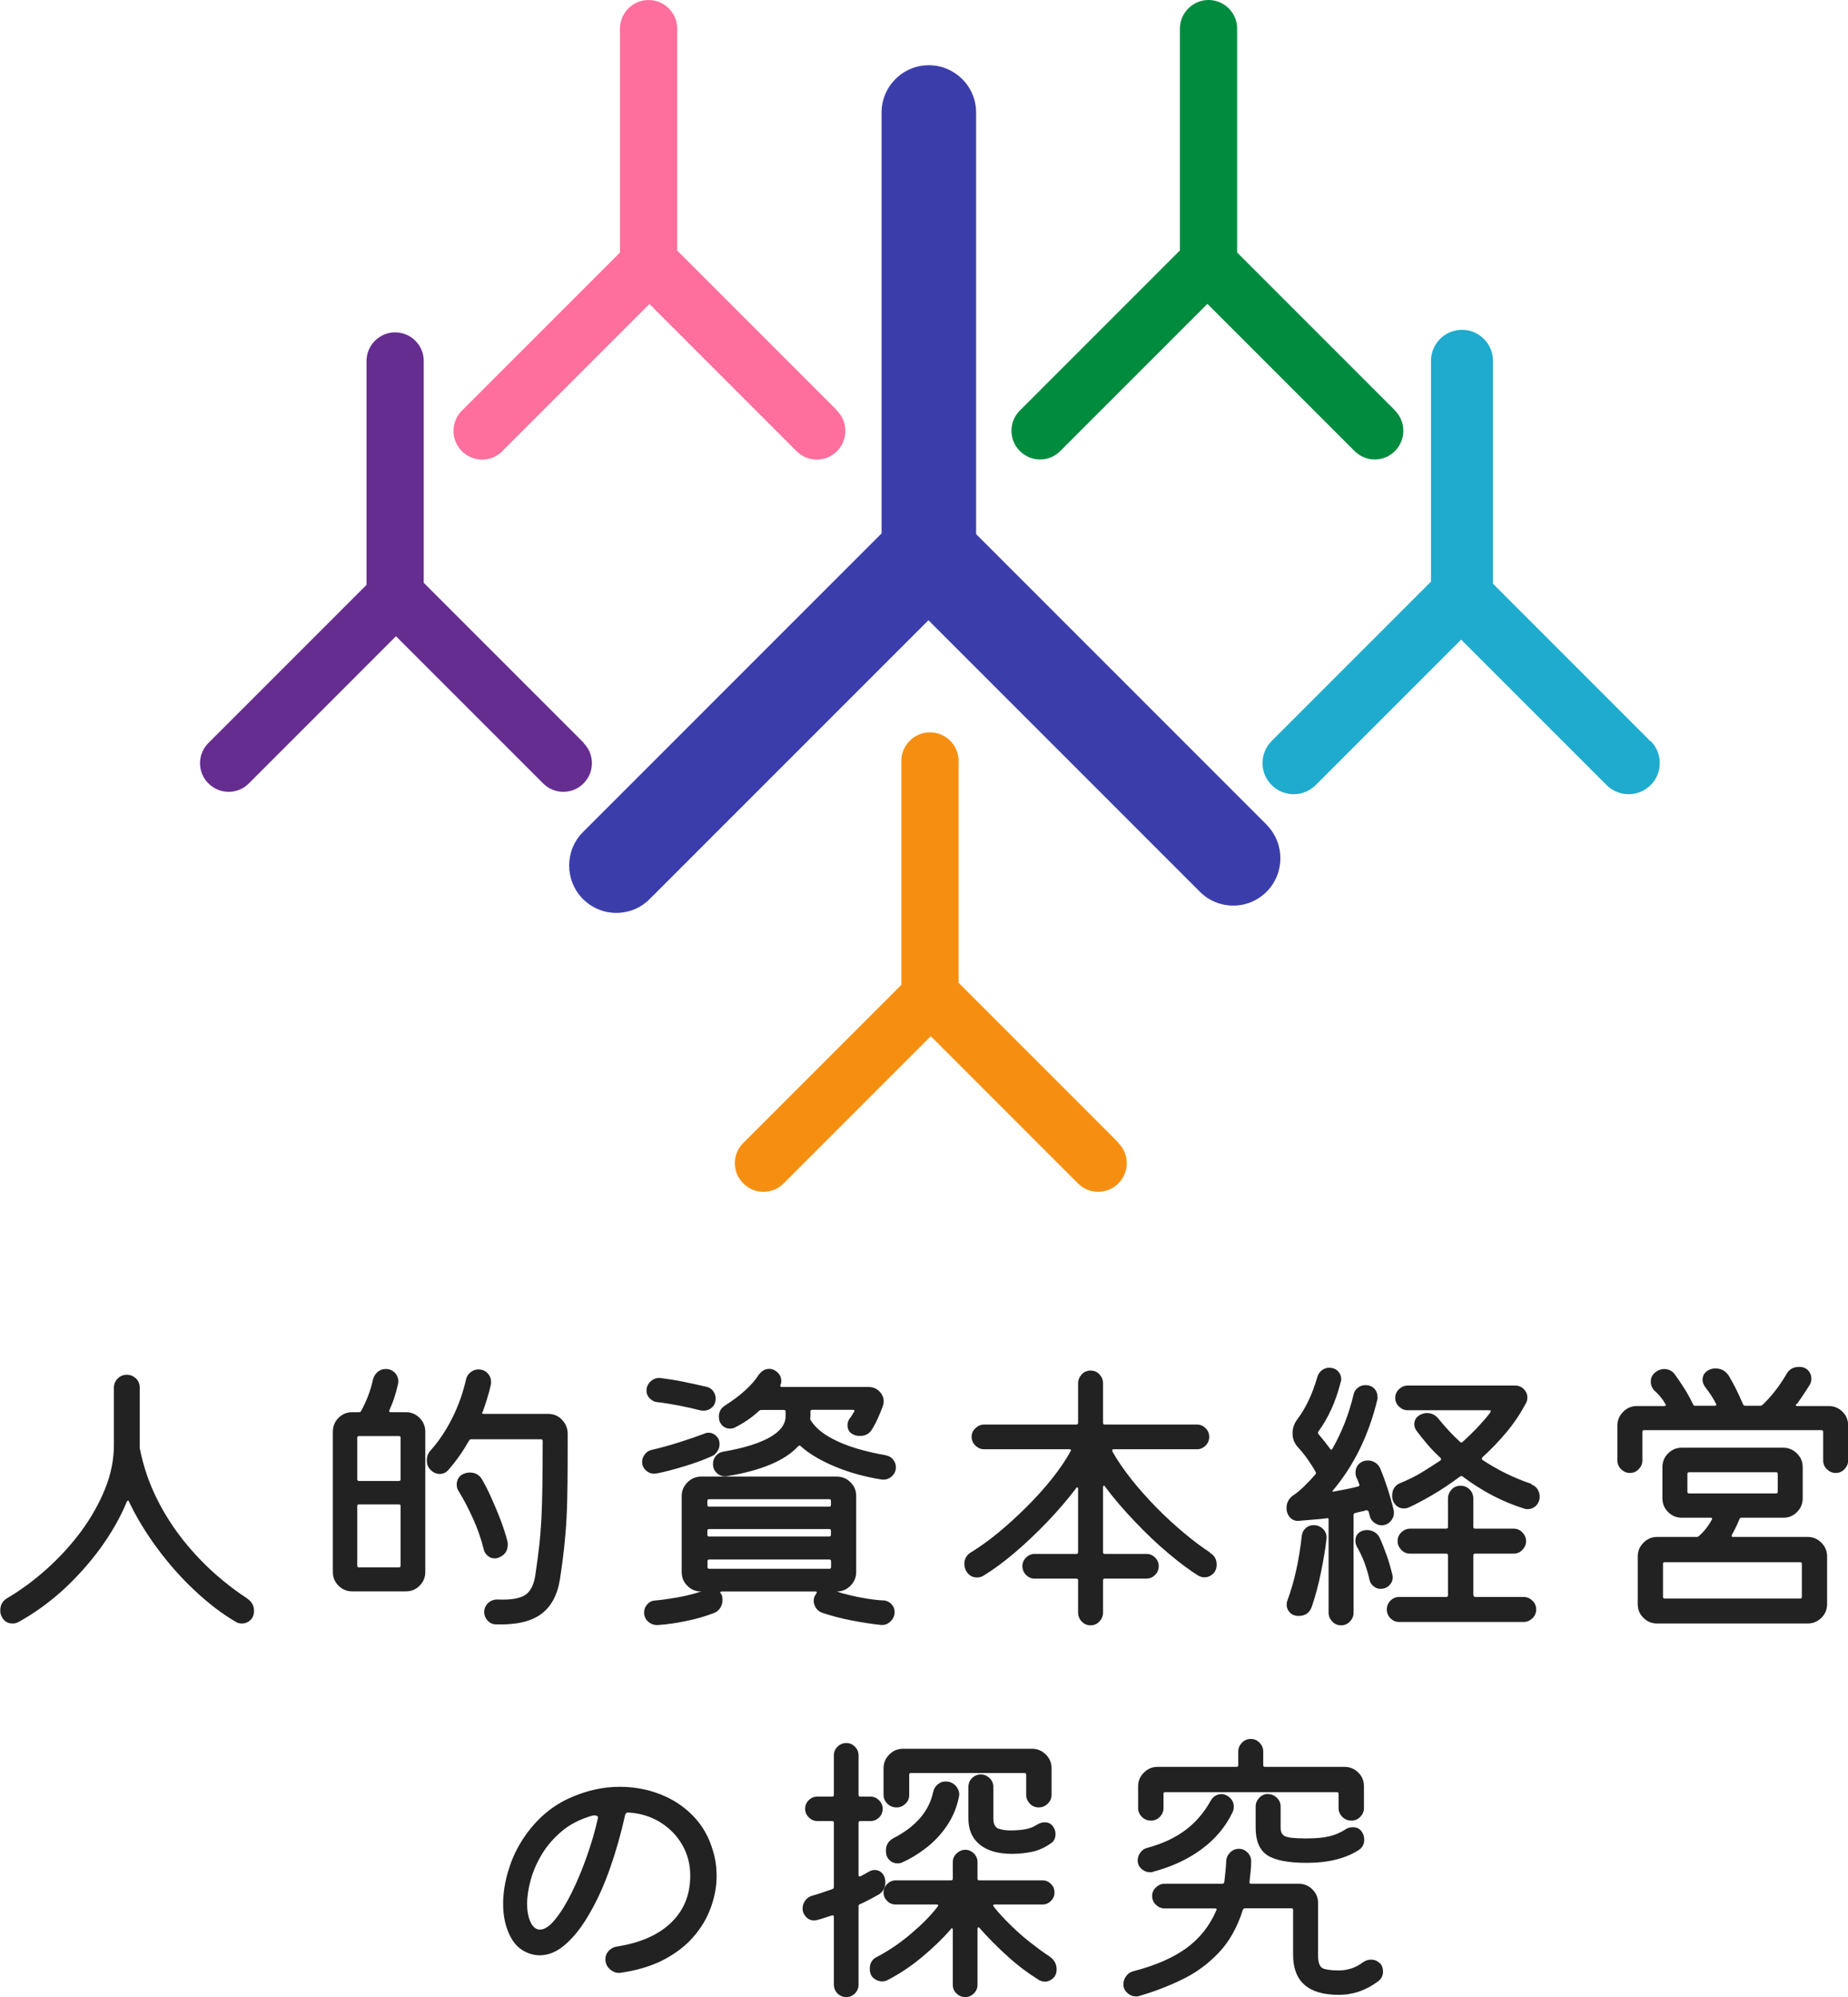
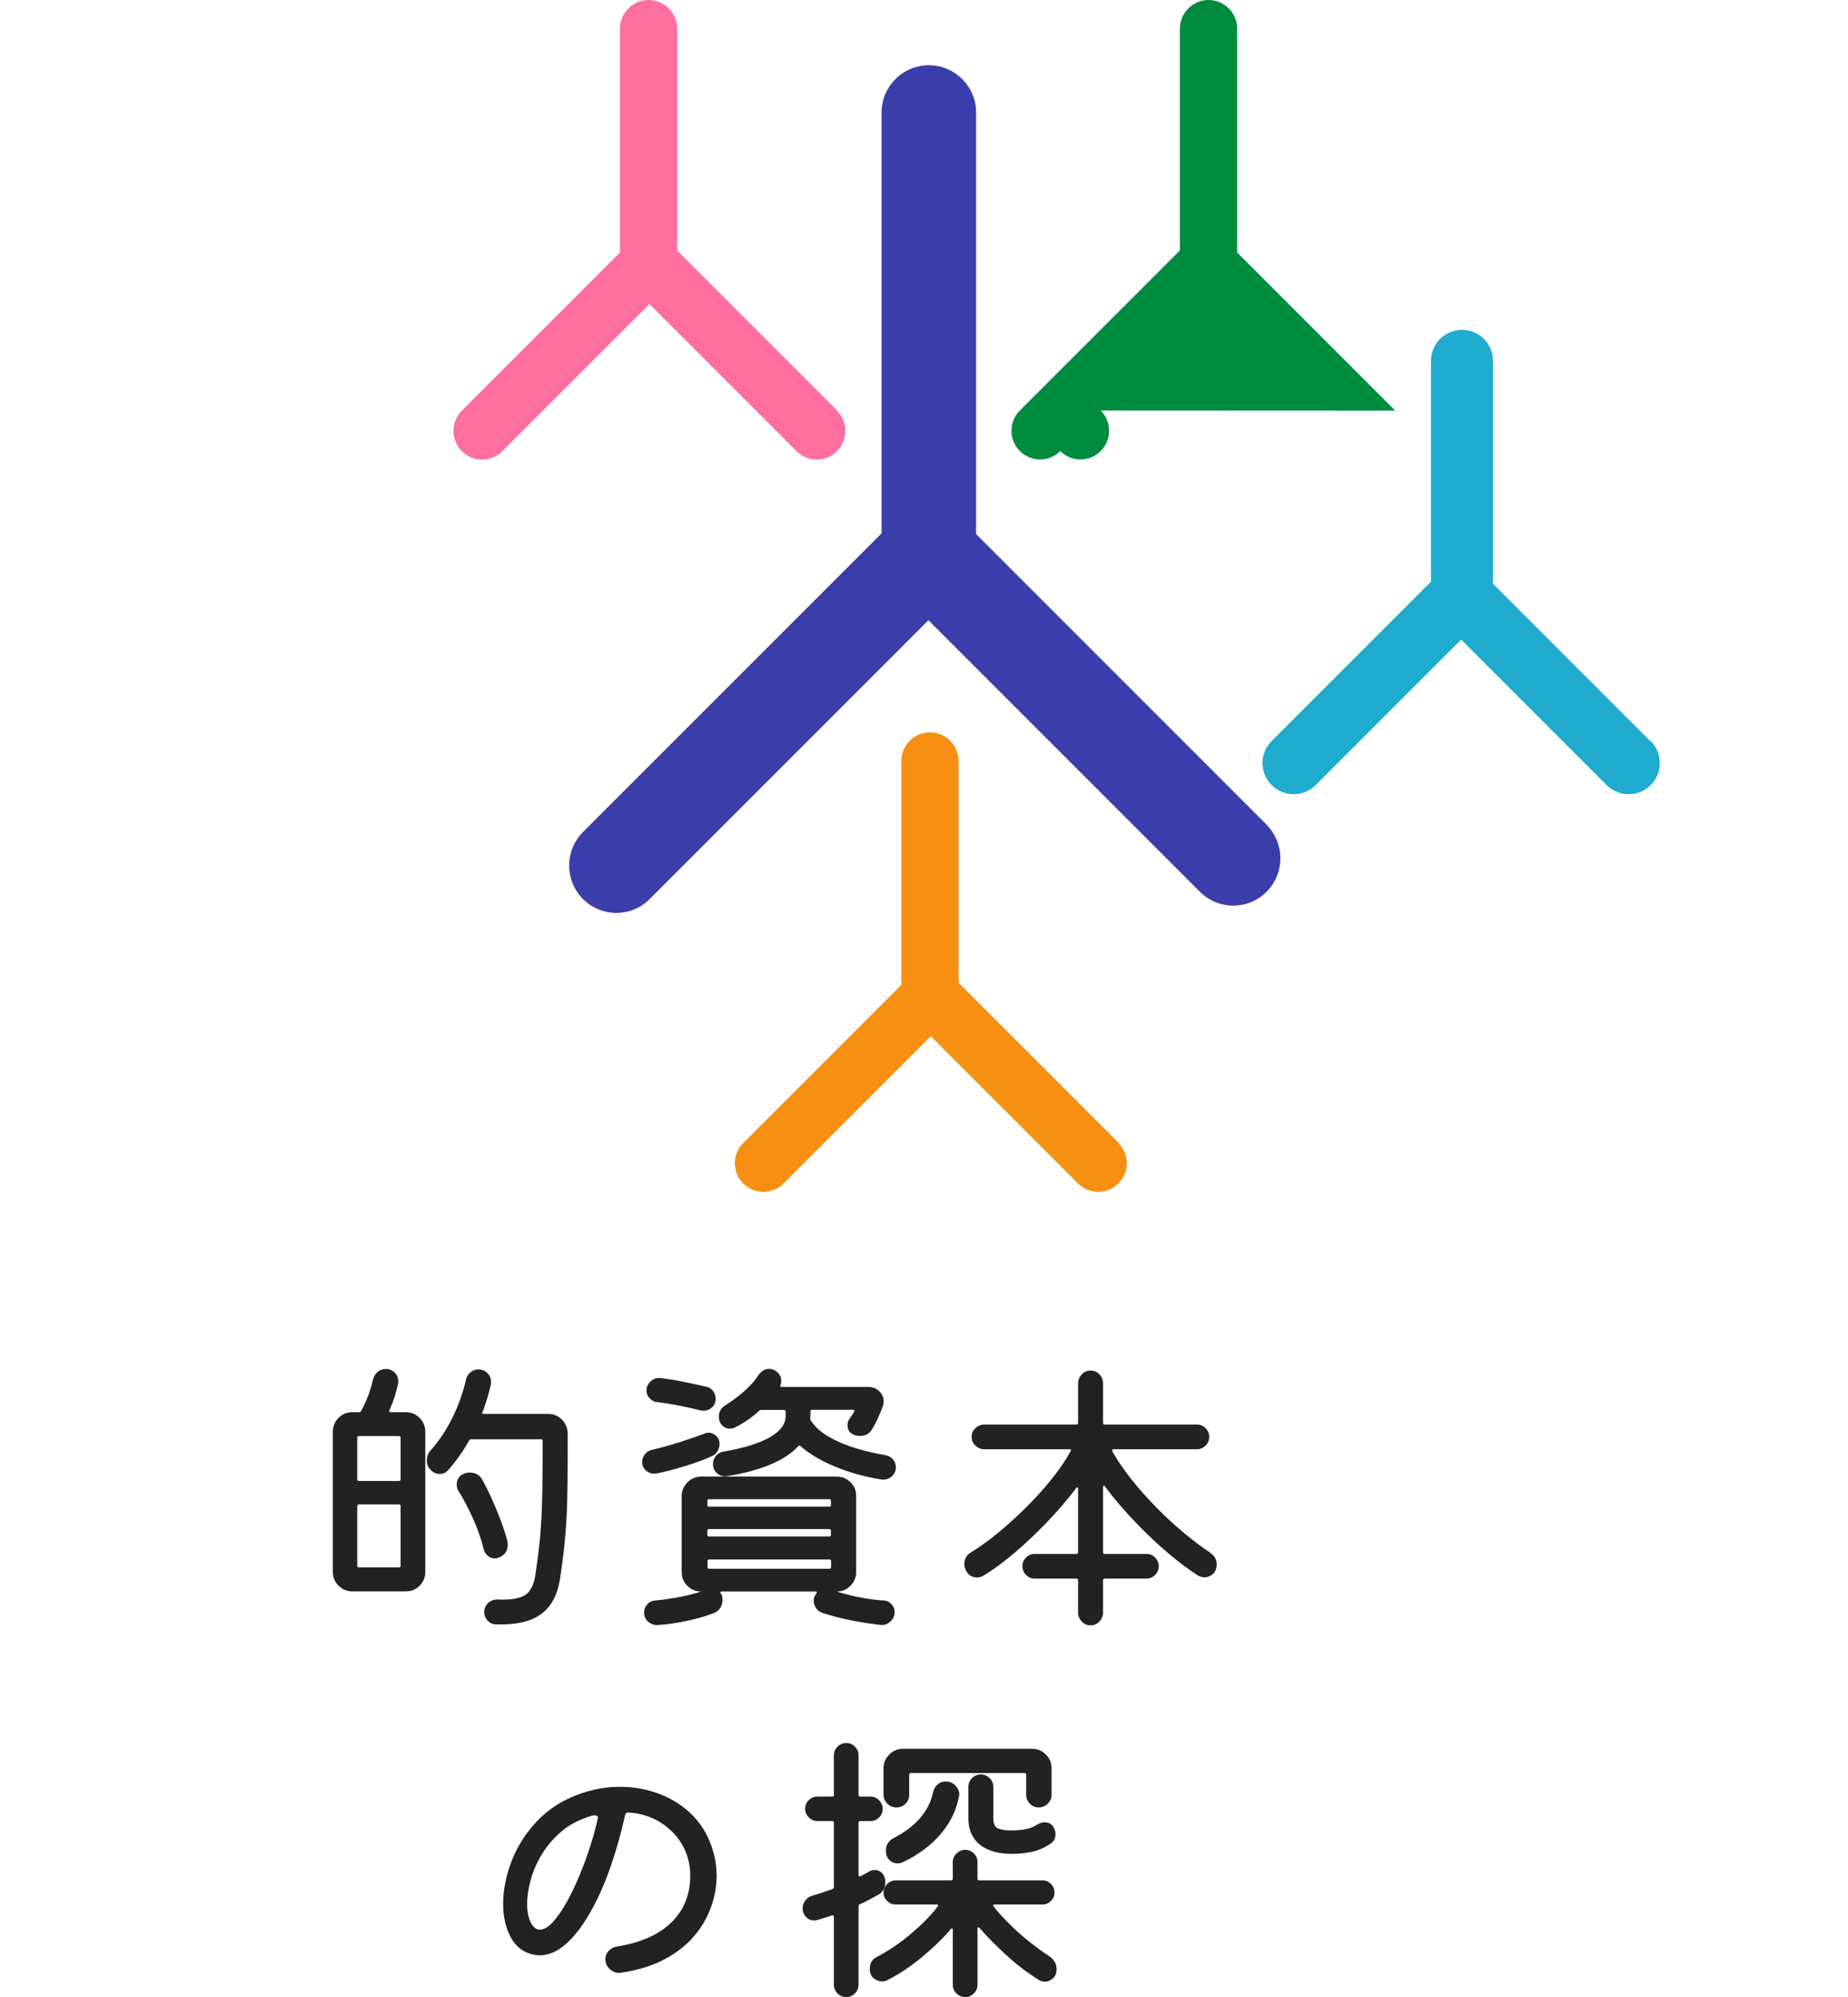
<svg xmlns="http://www.w3.org/2000/svg" id="_レイヤー_2" data-name="レイヤー 2" width="131.75" height="142.35" viewBox="0 0 131.75 142.35">
  <g id="text">
    <g>
      <g>
-         <path d="M17.63,113.95c.32,.21,.48,.5,.48,.87,0,.28-.09,.5-.26,.66-.17,.16-.37,.24-.59,.24-.17,0-.31-.03-.42-.1-1-.58-1.99-1.34-2.97-2.26-.98-.92-1.87-1.93-2.68-3.03-.81-1.1-1.47-2.19-1.99-3.29-.01-.06-.04-.08-.07-.08s-.07,.03-.09,.08c-.47,1.14-1.11,2.25-1.9,3.34-.8,1.09-1.7,2.08-2.69,2.99-1,.9-2.05,1.65-3.14,2.25-.14,.07-.27,.1-.4,.1-.39,0-.66-.18-.81-.54-.06-.11-.08-.24-.08-.4,0-.39,.17-.68,.5-.87,.98-.58,1.93-1.28,2.84-2.1,.91-.82,1.72-1.71,2.44-2.68,.71-.97,1.28-1.98,1.7-3.03,.42-1.05,.62-2.08,.62-3.11v-4.08c0-.25,.09-.46,.27-.65,.18-.18,.4-.27,.65-.27s.46,.09,.65,.26c.18,.17,.27,.39,.27,.66v4.28s0,.07,.02,.11c.25,1.25,.65,2.41,1.19,3.5s1.17,2.07,1.89,2.98c.72,.9,1.48,1.7,2.27,2.4,.79,.7,1.57,1.29,2.33,1.78Z" fill="#222" />
        <path d="M27.76,100.51c-.04,.1,0,.15,.1,.15h1.08c.39,0,.71,.14,.98,.41,.26,.27,.4,.59,.4,.97v10.01c0,.37-.13,.7-.4,.97-.26,.27-.59,.41-.98,.41h-3.83c-.37,0-.7-.13-.97-.4-.27-.26-.41-.59-.41-.98v-10.01c0-.37,.13-.7,.4-.97,.26-.27,.59-.41,.98-.41h.48c.08,0,.13-.03,.15-.08,.18-.32,.34-.67,.49-1.05,.15-.38,.27-.78,.36-1.2,.06-.22,.17-.4,.33-.54,.17-.14,.36-.21,.58-.21,.29,0,.52,.11,.7,.32,.17,.22,.23,.46,.18,.74-.07,.32-.16,.64-.26,.96-.1,.32-.23,.62-.36,.92Zm-2.29,4.93c0,.08,.04,.12,.12,.12h2.85c.08,0,.12-.04,.12-.12v-2.96c0-.08-.04-.12-.12-.12h-2.85c-.08,0-.12,.04-.12,.12v2.96Zm.12,1.79c-.08,0-.12,.04-.12,.12v4.25c0,.08,.04,.12,.12,.12h2.85c.08,0,.12-.04,.12-.12v-4.25c0-.08-.04-.12-.12-.12h-2.85Zm8.8-6.6c-.04,.1-.01,.15,.08,.15h4.62c.39,0,.71,.14,.98,.42,.26,.28,.4,.6,.4,.98,0,1.36,0,2.52-.01,3.48s-.03,1.8-.07,2.54c-.04,.74-.1,1.44-.17,2.11-.07,.67-.17,1.4-.29,2.2-.18,1.18-.64,2.03-1.38,2.56s-1.81,.76-3.22,.71c-.24-.01-.43-.11-.58-.28-.15-.17-.23-.37-.23-.59,0-.26,.1-.48,.29-.66,.19-.17,.42-.25,.69-.24,.9,.04,1.55-.07,1.94-.32,.39-.26,.63-.74,.73-1.45,.11-.74,.2-1.42,.27-2.04,.07-.62,.12-1.28,.16-1.97,.03-.69,.06-1.47,.07-2.35,.01-.88,.02-1.94,.02-3.17,0-.08-.04-.12-.12-.12h-4.97c-.08,0-.13,.03-.15,.08-.43,.76-.92,1.46-1.48,2.1-.17,.19-.37,.29-.62,.29-.26,0-.49-.11-.69-.33-.15-.15-.23-.37-.23-.65,0-.12,.02-.25,.07-.38,.05-.13,.12-.25,.22-.34,.57-.64,1.07-1.39,1.51-2.26,.44-.87,.77-1.79,.99-2.76,.04-.21,.15-.38,.32-.52,.17-.14,.36-.21,.55-.21,.28,0,.5,.09,.67,.27,.17,.18,.25,.39,.25,.62,0,.1,0,.17-.02,.21-.07,.33-.16,.66-.26,.98-.1,.32-.21,.64-.32,.96Zm1.12,10.41s-.08,.02-.12,.03c-.04,0-.08,.01-.12,.01-.18,0-.35-.06-.5-.19-.15-.12-.25-.28-.29-.48-.18-.74-.44-1.47-.78-2.22-.34-.74-.67-1.37-.99-1.88-.1-.14-.15-.31-.15-.5,0-.15,.04-.29,.11-.43,.08-.13,.18-.23,.32-.3,.17-.08,.33-.12,.5-.12,.39,0,.68,.16,.87,.48,.21,.36,.43,.79,.66,1.3,.23,.51,.45,1.03,.66,1.58,.21,.55,.37,1.06,.5,1.55,.01,.06,.02,.13,.02,.23,0,.46-.23,.77-.69,.94Z" fill="#222" />
        <path d="M46.8,105.02s-.1,.02-.19,.02c-.21,0-.4-.08-.57-.24-.17-.16-.26-.36-.26-.61,0-.19,.07-.37,.2-.54s.3-.27,.51-.31c.65-.15,1.32-.34,2.01-.56,.69-.22,1.27-.42,1.74-.6,.08-.04,.18-.06,.29-.06,.19,0,.37,.08,.53,.23,.16,.15,.24,.35,.24,.58,0,.18-.05,.35-.15,.51-.1,.16-.22,.27-.37,.34-.54,.25-1.19,.49-1.94,.72-.75,.23-1.43,.41-2.04,.53Zm16.21,9.05c.22,.03,.41,.12,.55,.28,.15,.16,.22,.34,.22,.55,0,.26-.1,.49-.3,.68-.2,.19-.43,.27-.7,.24-.57-.06-1.25-.16-2.03-.31-.78-.15-1.5-.34-2.15-.56-.18-.07-.32-.18-.43-.34-.1-.16-.16-.33-.16-.51,0-.11,.02-.21,.06-.31,.03-.04,.05-.08,.07-.11,.02-.03,.04-.07,.05-.09,.07-.1,.05-.15-.06-.15h-6.68c-.11,0-.13,.05-.06,.15,.06,.07,.09,.15,.1,.23,.01,.06,.02,.13,.02,.23,0,.21-.06,.4-.17,.57-.11,.17-.26,.29-.46,.36-.57,.22-1.21,.41-1.94,.56-.72,.15-1.41,.25-2.06,.29-.25,.01-.47-.07-.67-.24-.19-.17-.29-.39-.29-.66,0-.22,.08-.42,.23-.58,.15-.17,.34-.26,.56-.27,.47-.04,.96-.11,1.48-.2,.51-.09,1.01-.2,1.48-.34,.07-.03,.18-.06,.33-.1h-.02c-.37,0-.7-.13-.97-.4-.27-.26-.41-.59-.41-.98v-5.43c0-.37,.14-.7,.41-.97,.27-.27,.59-.41,.97-.41h9.68c.37,0,.7,.13,.97,.4,.27,.26,.41,.59,.41,.98v5.43c0,.37-.14,.7-.41,.97s-.59,.41-.97,.41c.21,.07,.33,.11,.37,.12,.44,.12,.93,.24,1.45,.33,.52,.1,1.02,.16,1.51,.19Zm-16.21-14.13c-.19-.04-.36-.14-.5-.29-.14-.15-.21-.33-.21-.52,0-.28,.11-.51,.32-.69,.21-.18,.45-.25,.72-.21,.49,.06,1.02,.14,1.6,.26,.58,.12,1.13,.24,1.64,.36,.19,.04,.35,.14,.47,.3,.12,.16,.18,.34,.18,.53,0,.26-.08,.48-.25,.63-.17,.16-.37,.24-.6,.24-.1,0-.17,0-.23-.02-.47-.12-.99-.24-1.56-.35-.57-.11-1.1-.19-1.58-.25Zm12.32,7.45c.08,0,.12-.04,.12-.12v-.29c0-.08-.04-.12-.12-.12h-8.57c-.08,0-.12,.04-.12,.12v.29c0,.08,.04,.12,.12,.12h8.57Zm-8.57,1.6c-.08,0-.12,.04-.12,.12v.29c0,.08,.04,.12,.12,.12h8.57c.08,0,.12-.04,.12-.12v-.29c0-.08-.04-.12-.12-.12h-8.57Zm8.7,2.29c0-.08-.04-.12-.12-.12h-8.57c-.08,0-.12,.04-.12,.12v.42c0,.08,.04,.12,.12,.12h8.57c.08,0,.12-.04,.12-.12v-.42Zm3.87-7.55c.22,.03,.4,.12,.54,.29,.14,.17,.21,.35,.21,.56,0,.26-.1,.48-.3,.66-.2,.17-.43,.25-.7,.22-1.21-.19-2.32-.5-3.33-.92-1.01-.42-1.83-.9-2.46-1.46-.03-.06-.08-.06-.17,0-.94,1.03-2.64,1.74-5.08,2.14-.26,.04-.5-.02-.7-.2-.2-.17-.3-.4-.3-.68,0-.21,.07-.4,.21-.57,.14-.17,.32-.27,.54-.3,1.44-.25,2.54-.59,3.3-1.02,.76-.43,1.13-.94,1.13-1.52v-.31c0-.08-.04-.12-.12-.12h-1.62c-.06,0-.1,.02-.15,.06-.54,.5-1.12,.89-1.73,1.19-.1,.06-.22,.08-.35,.08-.33,0-.58-.17-.73-.5-.04-.11-.06-.23-.06-.35,0-.35,.15-.62,.46-.81,1.12-.72,1.91-1.44,2.37-2.16,.21-.29,.46-.44,.77-.44,.11,0,.24,.03,.37,.1,.32,.18,.48,.44,.48,.77,0,.1-.02,.19-.06,.27-.03,.1,0,.15,.1,.15h6.16c.32,0,.58,.1,.79,.31s.31,.45,.31,.73c0,.11-.02,.22-.06,.33-.1,.26-.21,.54-.34,.83s-.28,.58-.45,.85c-.18,.29-.46,.44-.83,.44-.08,0-.17,0-.25-.02-.08-.01-.16-.04-.23-.08-.28-.12-.42-.35-.42-.67,0-.17,.05-.32,.15-.46,.06-.07,.11-.15,.16-.23,.05-.08,.1-.17,.16-.25,.06-.1,.02-.15-.1-.15h-2.89c-.08,0-.12,.04-.12,.12v.26c0,.08,0,.15-.02,.22,0,.07,.01,.12,.04,.15,.29,.46,.74,.86,1.34,1.2,.6,.34,1.26,.61,1.98,.82s1.38,.36,2.01,.46Z" fill="#222" />
        <path d="M86.26,110.68c.32,.19,.48,.47,.48,.83,0,.29-.09,.52-.27,.68-.18,.16-.38,.24-.6,.24-.14,0-.28-.04-.44-.12-.62-.39-1.34-.92-2.13-1.59-.8-.67-1.59-1.42-2.38-2.25-.79-.83-1.51-1.66-2.14-2.51-.03-.06-.06-.08-.09-.06-.04,.01-.05,.05-.05,.1v4.64c0,.08,.04,.12,.12,.12h2.98c.24,0,.44,.09,.61,.26,.17,.17,.26,.38,.26,.61,0,.25-.09,.46-.26,.63-.17,.17-.38,.26-.61,.26h-2.98c-.08,0-.12,.04-.12,.12v2.29c0,.25-.09,.46-.26,.65-.17,.18-.38,.27-.63,.27s-.46-.09-.63-.27c-.17-.18-.26-.4-.26-.65v-2.29c0-.08-.04-.12-.12-.12h-2.98c-.24,0-.44-.09-.61-.26-.17-.17-.26-.39-.26-.63,0-.24,.09-.44,.26-.61,.17-.17,.38-.26,.61-.26h2.98c.08,0,.12-.04,.12-.12v-4.52c0-.06-.02-.09-.05-.1-.03-.01-.07,0-.09,.06-.61,.8-1.3,1.61-2.07,2.41-.77,.8-1.55,1.54-2.34,2.21-.79,.67-1.53,1.21-2.21,1.62-.14,.08-.28,.12-.44,.12-.36,0-.63-.17-.81-.52-.07-.17-.1-.31-.1-.44,0-.37,.17-.66,.5-.85,.58-.35,1.21-.8,1.88-1.35,.67-.55,1.35-1.17,2.02-1.83,.67-.67,1.29-1.35,1.84-2.04,.55-.69,1-1.35,1.33-1.96,.06-.1,.03-.15-.08-.15h-6.08c-.24,0-.44-.09-.62-.26-.18-.17-.27-.39-.27-.63,0-.24,.09-.44,.27-.61,.18-.17,.39-.26,.62-.26h6.58c.08,0,.12-.04,.12-.12v-2.81c0-.25,.09-.46,.26-.65,.17-.18,.39-.27,.63-.27s.46,.09,.63,.27c.17,.18,.26,.4,.26,.65v2.81c0,.08,.04,.12,.12,.12h6.58c.24,0,.44,.09,.61,.26,.17,.17,.26,.38,.26,.61,0,.25-.09,.46-.26,.63-.17,.17-.38,.26-.61,.26h-5.95c-.1,0-.12,.06-.08,.17,.36,.64,.82,1.3,1.37,2,.55,.69,1.16,1.37,1.81,2.03,.65,.66,1.31,1.26,1.97,1.81,.66,.55,1.27,1,1.82,1.36Z" fill="#222" />
-         <path d="M97.54,107.73c-.03-.07-.08-.1-.15-.08-.12,.04-.25,.08-.38,.1-.13,.03-.27,.06-.41,.1-.07,.03-.1,.07-.1,.12v6.99c0,.24-.09,.44-.26,.62-.17,.18-.39,.27-.63,.27s-.46-.09-.63-.27c-.17-.18-.26-.39-.26-.62v-6.64c0-.1-.04-.13-.12-.1-.35,.04-.69,.08-1.03,.1-.34,.03-.65,.06-.93,.08-.28,.03-.5-.05-.67-.24-.17-.19-.25-.41-.25-.68,0-.15,.03-.31,.1-.46,.07-.15,.18-.28,.33-.4,.29-.19,.57-.42,.84-.69,.27-.26,.54-.55,.8-.85,.04-.06,.04-.11,0-.17-.17-.31-.36-.61-.58-.92-.22-.31-.46-.6-.71-.87-.24-.28-.35-.6-.35-.96s.11-.67,.33-.98c.61-.8,1.09-1.82,1.44-3.04,.06-.19,.16-.35,.32-.47,.16-.12,.33-.18,.51-.18,.26,0,.48,.08,.63,.24,.16,.16,.24,.35,.24,.57,0,.04,0,.08-.01,.11,0,.03-.02,.07-.03,.11-.18,.72-.41,1.37-.68,1.96-.27,.58-.57,1.1-.91,1.56-.04,.06-.04,.11,0,.17,.15,.18,.29,.35,.43,.52,.13,.17,.27,.35,.41,.54,.06,.08,.11,.08,.17-.02,.67-1.18,1.17-2.46,1.5-3.85,.04-.19,.14-.35,.3-.48s.34-.19,.53-.19c.28,0,.49,.08,.65,.25s.23,.37,.23,.6v.1s0,.08-.02,.1c-.31,1.28-.73,2.45-1.26,3.53-.53,1.08-1.16,2.04-1.88,2.9-.03,.03-.05,.06-.06,.1l.02,.02c.36-.07,.69-.13,1-.19,.3-.06,.58-.12,.83-.19,.08-.03,.1-.08,.06-.17-.03-.07-.06-.15-.09-.23s-.07-.15-.09-.21c-.06-.11-.08-.24-.08-.37,0-.39,.18-.66,.54-.81,.11-.04,.23-.06,.35-.06,.18,0,.35,.05,.51,.15,.16,.1,.28,.24,.36,.42,.17,.4,.34,.86,.51,1.38,.17,.52,.32,1.05,.45,1.59,.01,.04,.02,.1,.02,.19,0,.22-.08,.43-.25,.61-.17,.19-.38,.28-.65,.28-.18,0-.35-.07-.52-.2-.17-.13-.27-.29-.31-.49l-.1-.37Zm-3.89,.98c.28,0,.51,.1,.69,.29,.18,.19,.26,.42,.23,.69-.08,.72-.22,1.53-.4,2.41-.18,.89-.4,1.7-.65,2.43-.15,.43-.47,.65-.94,.65-.26,0-.47-.08-.62-.24-.15-.16-.23-.34-.23-.55,0-.12,.02-.24,.06-.33,.25-.68,.46-1.39,.62-2.14,.17-.75,.3-1.57,.4-2.46,.03-.22,.12-.4,.28-.54,.16-.14,.34-.21,.55-.21Zm5.62,3.54s.02,.1,.02,.19c0,.21-.08,.4-.24,.56s-.37,.25-.63,.25c-.18,0-.35-.06-.5-.19-.15-.12-.25-.28-.29-.48-.19-.86-.49-1.64-.9-2.35-.07-.14-.1-.27-.1-.4,0-.35,.16-.58,.48-.71,.12-.04,.24-.06,.35-.06,.19,0,.37,.05,.54,.15,.17,.1,.29,.24,.37,.42,.17,.37,.33,.78,.49,1.23,.16,.44,.29,.91,.41,1.39Zm5.79,1.46c0,.08,.04,.12,.12,.12h3.45c.24,0,.44,.09,.62,.26,.18,.17,.27,.39,.27,.63s-.09,.46-.27,.63c-.18,.17-.39,.26-.62,.26h-8.89c-.24,0-.44-.09-.61-.26-.17-.17-.26-.39-.26-.63s.09-.46,.26-.63c.17-.17,.38-.26,.61-.26h3.37c.08,0,.12-.04,.12-.12v-2.85c0-.08-.04-.12-.12-.12h-2.58c-.25,0-.46-.09-.63-.27-.17-.18-.26-.39-.26-.62,0-.25,.09-.46,.27-.63,.18-.17,.39-.26,.62-.26h2.58c.08,0,.12-.04,.12-.12v-2.02c0-.25,.09-.46,.26-.65,.17-.18,.39-.27,.63-.27,.26,0,.48,.09,.66,.27,.17,.18,.26,.4,.26,.65v2.02c0,.08,.04,.12,.12,.12h2.75c.25,0,.46,.09,.63,.27,.17,.18,.26,.39,.26,.62s-.09,.44-.26,.62c-.17,.18-.38,.27-.63,.27h-2.75c-.08,0-.12,.04-.12,.12v2.85Zm4.1-7.91c.19,.07,.34,.18,.45,.34,.1,.16,.16,.34,.16,.53,0,.26-.09,.48-.26,.65-.17,.17-.38,.25-.61,.25-.04,0-.08,0-.12-.01-.04,0-.08-.02-.12-.03-1.51-.47-2.98-1.23-4.39-2.29-.06-.04-.11-.04-.17,0-.69,.51-1.36,.96-2,1.33-.64,.37-1.2,.67-1.69,.89-.1,.04-.21,.06-.33,.06-.22,0-.42-.08-.58-.25s-.25-.38-.25-.65c0-.47,.21-.78,.65-.94,.51-.21,1-.45,1.46-.73,.46-.28,.9-.56,1.33-.85,.07-.07,.07-.13,0-.19-.33-.31-.64-.62-.93-.96-.28-.33-.54-.66-.78-.98-.1-.15-.15-.3-.15-.44,0-.32,.15-.55,.46-.71,.17-.07,.31-.1,.44-.1,.35,0,.63,.15,.85,.44,.24,.29,.48,.57,.73,.84,.25,.27,.51,.53,.79,.78,.06,.06,.11,.06,.17,0,.44-.4,.84-.79,1.18-1.16,.34-.37,.61-.68,.8-.95,.07-.1,.04-.15-.08-.15h-5.81c-.24,0-.44-.09-.62-.26-.18-.17-.27-.38-.27-.61,0-.25,.09-.46,.27-.63,.18-.17,.39-.26,.62-.26h7.66c.25,0,.46,.09,.62,.26,.17,.17,.25,.37,.25,.59,0,.14-.03,.26-.08,.37-.38,.72-.83,1.41-1.37,2.06-.54,.65-1.12,1.26-1.75,1.83-.06,.06-.06,.12,0,.19,.53,.35,1.08,.67,1.67,.96s1.19,.54,1.83,.75Z" fill="#222" />
-         <path d="M128.07,100.07c-.07,.1-.05,.15,.06,.15h2.25c.37,0,.7,.13,.97,.4,.27,.26,.41,.59,.41,.98v2.5c0,.24-.09,.44-.26,.62-.17,.18-.38,.27-.63,.27-.24,0-.44-.09-.62-.26-.18-.17-.27-.39-.27-.63v-2.04c0-.08-.04-.12-.12-.12h-12.65c-.08,0-.12,.04-.12,.12v2.04c0,.24-.09,.44-.26,.62-.17,.18-.38,.27-.63,.27-.24,0-.44-.09-.62-.26-.18-.17-.27-.39-.27-.63v-2.5c0-.37,.14-.7,.41-.97,.27-.27,.59-.41,.97-.41h1.96c.11,0,.14-.05,.08-.15-.21-.36-.46-.67-.77-.94-.18-.18-.27-.4-.27-.65,0-.28,.11-.5,.33-.67,.19-.15,.4-.23,.62-.23,.33,0,.6,.14,.79,.42,.22,.31,.45,.64,.68,1.01,.23,.37,.43,.74,.61,1.11,.01,.06,.06,.08,.15,.08h1.39s.07-.01,.09-.04c.02-.03,.02-.06-.01-.1-.19-.39-.45-.78-.77-1.19-.12-.17-.19-.34-.19-.52,0-.3,.14-.53,.42-.69,.17-.08,.33-.12,.5-.12,.4,0,.71,.17,.94,.5,.19,.32,.38,.66,.55,1.01,.17,.35,.33,.7,.47,1.03v.02s.03,.03,.06,.06c.03,.03,.06,.04,.08,.04h1.1c.06,0,.1-.02,.15-.06,.62-.58,1.19-1.31,1.71-2.19,.19-.35,.49-.52,.9-.52,.28,0,.49,.08,.65,.25,.15,.17,.23,.36,.23,.58,0,.17-.04,.31-.1,.42-.14,.22-.28,.45-.44,.68-.15,.23-.31,.46-.48,.7Zm-4.6,9.34s-.03,.08-.01,.1c.02,.03,.05,.04,.09,.04h5.33c.38,0,.7,.14,.97,.41s.41,.59,.41,.97v3.41c0,.39-.14,.71-.41,.98-.27,.26-.59,.4-.97,.4h-10.74c-.37,0-.7-.13-.97-.4-.27-.26-.41-.59-.41-.98v-3.41c0-.37,.14-.7,.41-.97s.59-.41,.97-.41h2.83c.06,0,.1-.02,.15-.06,.37-.33,.68-.72,.92-1.17,.03-.04,.03-.08,.01-.1-.02-.03-.05-.04-.09-.04h-2.06c-.37,0-.7-.13-.97-.4-.27-.26-.41-.59-.41-.98v-2.23c0-.37,.13-.7,.4-.97s.59-.41,.98-.41h7.24c.37,0,.7,.14,.97,.41s.41,.59,.41,.97v2.23c0,.37-.13,.7-.4,.97-.26,.27-.59,.41-.98,.41h-2.98c-.08,0-.13,.03-.15,.1-.07,.18-.15,.36-.24,.55-.09,.19-.19,.38-.3,.57Zm-4.91,4.41c0,.08,.04,.12,.12,.12h9.66c.08,0,.12-.04,.12-.12v-2.35c0-.08-.04-.12-.12-.12h-9.66c-.08,0-.12,.04-.12,.12v2.35Zm8.18-8.76c0-.08-.04-.12-.12-.12h-6.2c-.08,0-.12,.04-.12,.12v1.27c0,.08,.04,.12,.12,.12h6.2c.08,0,.12-.04,.12-.12v-1.27Z" fill="#222" />
        <path d="M44.22,140.62c-.26,.03-.51-.06-.73-.25-.22-.19-.33-.44-.33-.73,0-.22,.08-.42,.23-.58s.34-.27,.56-.31c1.69-.26,2.99-.83,3.9-1.71s1.36-1.99,1.36-3.35c0-.8-.19-1.54-.58-2.21-.39-.67-.92-1.2-1.59-1.61-.67-.41-1.43-.63-2.26-.68-.11,0-.18,.06-.21,.17-.29,1.32-.65,2.58-1.07,3.78-.42,1.2-.9,2.27-1.44,3.2-.53,.94-1.1,1.68-1.71,2.22-.6,.54-1.23,.81-1.88,.81-.17,0-.33-.02-.5-.06-.69-.17-1.22-.58-1.57-1.25-.35-.67-.53-1.45-.53-2.35,0-.82,.14-1.67,.43-2.56,.28-.89,.71-1.72,1.28-2.5,.82-1.11,1.82-1.94,3.01-2.48,1.19-.54,2.38-.81,3.59-.81,1,0,1.95,.17,2.86,.52,.91,.35,1.7,.86,2.37,1.55,.67,.69,1.15,1.53,1.43,2.53,.17,.56,.25,1.14,.25,1.75,0,.75-.14,1.5-.41,2.25-.27,.75-.68,1.45-1.24,2.09-.56,.65-1.27,1.19-2.13,1.64-.87,.45-1.9,.76-3.09,.93Zm-6.35-3.52c.17,.29,.37,.44,.62,.44,.33,0,.7-.24,1.09-.73,.4-.49,.79-1.12,1.18-1.91,.39-.79,.75-1.65,1.08-2.59,.33-.94,.6-1.85,.79-2.74v-.02c0-.1-.08-.15-.25-.15-.04,0-.08,0-.12,.01-.04,0-.08,.02-.12,.03-.8,.24-1.5,.59-2.07,1.07s-1.05,1.02-1.42,1.63c-.37,.61-.64,1.22-.81,1.84-.17,.62-.26,1.19-.26,1.72,0,.58,.1,1.05,.29,1.39Z" fill="#222" />
        <path d="M62.62,135.05c-.19,.11-.4,.23-.62,.34-.22,.12-.45,.23-.69,.34-.07,.01-.1,.06-.1,.15v5.58c0,.25-.09,.46-.26,.63-.17,.17-.38,.26-.61,.26-.25,0-.46-.09-.63-.26-.17-.17-.26-.39-.26-.63v-4.83c0-.1-.05-.13-.15-.1-.18,.06-.35,.11-.52,.17-.17,.06-.33,.1-.5,.15-.11,.03-.19,.04-.23,.04-.22,0-.42-.08-.58-.25s-.25-.37-.25-.6c0-.22,.07-.42,.2-.59,.13-.17,.31-.29,.53-.34,.24-.07,.47-.14,.7-.22,.23-.08,.46-.16,.7-.24,.07-.03,.1-.08,.1-.15v-4.58c0-.08-.04-.12-.12-.12h-1.06c-.24,0-.44-.09-.61-.26-.17-.17-.26-.38-.26-.61s.08-.44,.25-.61c.17-.17,.37-.26,.62-.26h1.06c.08,0,.12-.04,.12-.12v-2.83c0-.24,.09-.44,.26-.61,.17-.17,.38-.26,.63-.26,.24,0,.44,.09,.61,.26,.17,.17,.26,.38,.26,.61v2.83c0,.08,.04,.12,.12,.12h.73c.24,0,.44,.09,.61,.26,.17,.17,.26,.38,.26,.61s-.08,.44-.25,.61c-.17,.17-.37,.26-.62,.26h-.73c-.08,0-.12,.04-.12,.12v3.73c0,.1,.05,.12,.15,.08,.11-.06,.22-.11,.32-.17,.1-.06,.2-.11,.3-.17,.14-.07,.26-.1,.37-.1,.33,0,.57,.17,.71,.5,.04,.12,.06,.24,.06,.35,0,.42-.17,.72-.5,.92Zm12.15,4.37c.38,.24,.56,.56,.56,.96,0,.26-.09,.48-.26,.63s-.36,.24-.57,.24c-.12,0-.26-.03-.4-.1-.79-.49-1.56-1.06-2.3-1.74-.74-.67-1.4-1.34-1.97-1.99-.03-.04-.06-.06-.09-.04-.04,.01-.05,.05-.05,.1v4c0,.24-.09,.44-.26,.61-.17,.17-.38,.26-.61,.26s-.44-.08-.62-.25-.27-.37-.27-.62v-3.93c0-.06-.02-.09-.05-.1-.04-.01-.07,0-.09,.06-.58,.67-1.27,1.33-2.06,1.99-.79,.66-1.62,1.21-2.48,1.65-.11,.06-.24,.08-.37,.08-.22,0-.42-.08-.6-.23-.18-.15-.27-.37-.27-.67,0-.4,.17-.69,.52-.85,.82-.43,1.62-.97,2.4-1.63,.78-.66,1.43-1.31,1.92-1.95,.07-.1,.04-.15-.08-.15h-2.91c-.24,0-.44-.08-.61-.25s-.26-.37-.26-.6,.09-.44,.26-.61c.17-.17,.38-.26,.61-.26h3.95c.08,0,.12-.04,.12-.12v-1.19c0-.24,.09-.44,.27-.61,.18-.17,.39-.26,.62-.26s.44,.09,.61,.26c.17,.17,.26,.38,.26,.61v1.19c0,.08,.04,.12,.12,.12h4.52c.24,0,.44,.09,.6,.26,.17,.17,.25,.38,.25,.61,0,.22-.08,.42-.25,.59-.17,.17-.37,.26-.6,.26h-3.41c-.12,0-.15,.06-.06,.17,.33,.42,.73,.85,1.19,1.3,.46,.45,.93,.87,1.42,1.25,.49,.38,.92,.7,1.31,.95Zm-10.86-10.59c-.25,0-.47-.09-.65-.27-.18-.18-.27-.39-.27-.62v-1.91c0-.37,.14-.7,.41-.97s.59-.41,.97-.41h9.22c.37,0,.7,.14,.97,.41s.41,.59,.41,.97v1.91c0,.24-.09,.44-.27,.62-.18,.18-.4,.27-.65,.27s-.46-.09-.63-.27c-.17-.18-.26-.39-.26-.62v-1.44c0-.08-.04-.12-.12-.12h-8.1c-.08,0-.12,.04-.12,.12v1.44c0,.25-.09,.46-.27,.63-.18,.17-.39,.26-.62,.26Zm2.62-1.1c.04-.21,.15-.39,.31-.53,.17-.15,.35-.22,.56-.22,.32,0,.58,.12,.77,.35,.19,.24,.26,.49,.19,.77-.15,.75-.44,1.43-.86,2.05-.42,.62-.92,1.14-1.49,1.58s-1.14,.78-1.71,1.03c-.1,.04-.2,.06-.31,.06-.22,0-.42-.08-.58-.24-.17-.16-.25-.38-.25-.68,0-.4,.19-.7,.56-.89,1.58-.82,2.52-1.91,2.81-3.29Zm7.41,2.33c.18-.11,.35-.17,.52-.17,.28,0,.49,.1,.62,.31,.11,.15,.17,.33,.17,.52,0,.31-.11,.53-.33,.67-.46,.32-.92,.52-1.37,.61-.46,.09-.92,.14-1.39,.14-1,0-1.77-.22-2.31-.66-.54-.44-.81-1.06-.81-1.86v-2.25c0-.25,.09-.46,.26-.63,.17-.17,.38-.26,.63-.26,.24,0,.44,.09,.62,.26,.18,.17,.27,.39,.27,.63v2.25c0,.4,.13,.65,.38,.73,.26,.08,.53,.12,.82,.12,.43,0,.8-.03,1.11-.09,.31-.06,.58-.17,.8-.32Z" fill="#222" />
-         <path d="M98.39,139.92c.14,.18,.21,.38,.21,.6,0,.29-.11,.52-.33,.69-.86,.65-1.8,.98-2.83,.98-2.16,0-3.25-.95-3.25-2.85v-3.2c0-.08-.04-.12-.12-.12h-3.31c-.06,0-.1,.03-.15,.1-.39,1.23-.95,2.25-1.7,3.04-.74,.79-1.6,1.43-2.58,1.91s-2.03,.89-3.15,1.21c-.03,.01-.06,.02-.1,.02h-.1c-.22,0-.43-.08-.61-.25-.19-.17-.28-.37-.28-.62,0-.21,.07-.4,.2-.58,.13-.18,.31-.3,.53-.35,1.55-.4,2.81-.95,3.76-1.64,.95-.69,1.66-1.59,2.13-2.68,.06-.1,.02-.15-.1-.15h-3.58c-.24,0-.44-.09-.62-.26-.18-.17-.27-.39-.27-.63,0-.24,.09-.44,.27-.61,.18-.17,.39-.26,.62-.26h4.1c.07,0,.12-.03,.15-.1,.03-.24,.06-.48,.08-.73,.03-.25,.05-.51,.06-.77,.01-.25,.11-.46,.28-.63,.17-.17,.38-.26,.63-.26,.24,0,.44,.09,.61,.26,.17,.17,.26,.38,.26,.61,0,.26-.01,.52-.04,.77-.03,.25-.06,.49-.08,.73-.01,.08,.03,.12,.12,.12h3.39c.37,0,.7,.13,.97,.4,.27,.26,.41,.59,.41,.98v3.73c0,.5,.11,.8,.32,.91,.21,.1,.6,.16,1.15,.16,.64,0,1.21-.19,1.73-.58,.17-.12,.36-.19,.58-.19,.26,0,.48,.1,.65,.29Zm-16.21-6.49s-.06,.02-.1,.02h-.1c-.22,0-.42-.08-.6-.24-.18-.16-.27-.36-.27-.61,0-.19,.06-.38,.19-.55,.12-.17,.29-.29,.5-.34,1.07-.29,1.97-.71,2.71-1.26,.73-.55,1.34-1.25,1.81-2.11,.19-.31,.45-.46,.77-.46,.11,0,.24,.03,.37,.1,.33,.18,.5,.45,.5,.81,0,.14-.03,.26-.08,.37-.49,1.03-1.21,1.9-2.19,2.63s-2.14,1.27-3.5,1.63Zm-.12-3.66c-.26,0-.48-.09-.66-.27-.17-.18-.26-.39-.26-.62v-1.56c0-.37,.14-.7,.41-.97s.59-.41,.97-.41h5.64c.08,0,.12-.04,.12-.12v-.98c0-.24,.09-.44,.26-.62,.17-.18,.39-.27,.63-.27s.46,.09,.63,.27c.17,.18,.26,.39,.26,.62v.98c0,.08,.04,.12,.12,.12h5.68c.37,0,.7,.13,.97,.4,.27,.26,.41,.59,.41,.98v1.56c0,.24-.09,.44-.26,.62-.17,.18-.38,.27-.63,.27-.26,0-.48-.09-.66-.27-.17-.18-.26-.39-.26-.62v-1.02c0-.08-.04-.12-.12-.12h-12.24c-.08,0-.12,.04-.12,.12v1.02c0,.24-.09,.44-.26,.62-.17,.18-.39,.27-.63,.27Zm8.35-1.89c.24,0,.44,.09,.62,.26,.18,.17,.27,.39,.27,.63v1.52c0,.31,.11,.51,.33,.6,.22,.1,.71,.15,1.46,.15,.71,0,1.27-.05,1.68-.15,.41-.1,.79-.26,1.13-.48,.15-.11,.33-.17,.54-.17,.29,0,.51,.11,.65,.33,.11,.15,.17,.34,.17,.56,0,.31-.12,.54-.35,.71-.94,.62-2.19,.94-3.73,.94-1.35,0-2.29-.18-2.84-.55-.55-.37-.82-1.02-.82-1.95v-1.52c0-.24,.09-.44,.26-.62,.17-.18,.38-.27,.63-.27Z" fill="#222" />
      </g>
      <g>
        <path d="M90.31,58.79l-20.72-20.72V8.02c0-1.86-1.51-3.37-3.37-3.37s-3.37,1.51-3.37,3.37v30l-21.29,21.29c-1.31,1.31-1.31,3.45,0,4.77,.66,.66,1.52,.99,2.38,.99s1.73-.33,2.38-.99l19.87-19.87,19.35,19.35c.66,.66,1.52,.99,2.38,.99s1.73-.33,2.38-.99h0c1.31-1.31,1.31-3.45,0-4.77Z" fill="#3b3eaa" />
-         <path d="M41.62,52.95l-11.41-11.41v-15.81c0-1.13-.92-2.04-2.04-2.04s-2.04,.92-2.04,2.04v15.96l-11.27,11.27c-.39,.39-.6,.9-.6,1.44s.21,1.06,.6,1.44h0c.4,.4,.92,.6,1.44,.6s1.05-.2,1.44-.6l10.49-10.49,10.49,10.49c.4,.4,.92,.6,1.44,.6s1.05-.2,1.44-.6h0c.39-.39,.6-.9,.6-1.44s-.21-1.06-.6-1.44Z" fill="#662d91" />
        <path d="M59.69,29.27l-11.41-11.41V2.04c0-1.13-.92-2.04-2.04-2.04s-2.04,.92-2.04,2.04v15.96l-11.27,11.27c-.8,.8-.8,2.09,0,2.89,.4,.4,.92,.6,1.44,.6s1.05-.2,1.44-.6l10.49-10.49,10.49,10.49c.4,.4,.92,.6,1.44,.6s1.05-.2,1.44-.6c.8-.8,.8-2.09,0-2.89Z" fill="#ff6f9d" />
        <path d="M117.66,52.83l-11.22-11.22v-15.89c0-1.22-.99-2.21-2.21-2.21s-2.21,.99-2.21,2.21v15.74l-11.36,11.36c-.42,.42-.65,.97-.65,1.57s.23,1.15,.65,1.57h0c.43,.43,1,.65,1.57,.65s1.13-.22,1.57-.65l10.37-10.37,10.37,10.37c.43,.43,1,.65,1.57,.65s1.13-.22,1.57-.65h0c.42-.42,.65-.97,.65-1.57s-.23-1.15-.65-1.57Z" fill="#1eabce" />
-         <path d="M99.47,29.27l-11.27-11.27V2.04c0-1.13-.92-2.04-2.04-2.04s-2.04,.92-2.04,2.04v15.81l-11.41,11.41c-.8,.8-.8,2.09,0,2.89,.4,.4,.92,.6,1.44,.6s1.05-.2,1.44-.6l10.49-10.49,10.49,10.49c.4,.4,.92,.6,1.44,.6s1.05-.2,1.44-.6c.8-.8,.8-2.09,0-2.89Z" fill="#008b3f" />
+         <path d="M99.47,29.27l-11.27-11.27V2.04c0-1.13-.92-2.04-2.04-2.04s-2.04,.92-2.04,2.04v15.81l-11.41,11.41c-.8,.8-.8,2.09,0,2.89,.4,.4,.92,.6,1.44,.6s1.05-.2,1.44-.6c.4,.4,.92,.6,1.44,.6s1.05-.2,1.44-.6c.8-.8,.8-2.09,0-2.89Z" fill="#008b3f" />
        <path d="M79.75,81.46l-11.41-11.41v-15.81c0-1.13-.92-2.04-2.04-2.04s-2.04,.92-2.04,2.04v15.96l-11.27,11.27c-.39,.39-.6,.9-.6,1.44s.21,1.06,.6,1.44h0c.4,.4,.92,.6,1.44,.6s1.05-.2,1.44-.6l10.49-10.49,10.49,10.49c.4,.4,.92,.6,1.44,.6s1.05-.2,1.44-.6h0c.39-.39,.6-.9,.6-1.44s-.21-1.06-.6-1.44Z" fill="#f68f11" />
      </g>
    </g>
  </g>
</svg>